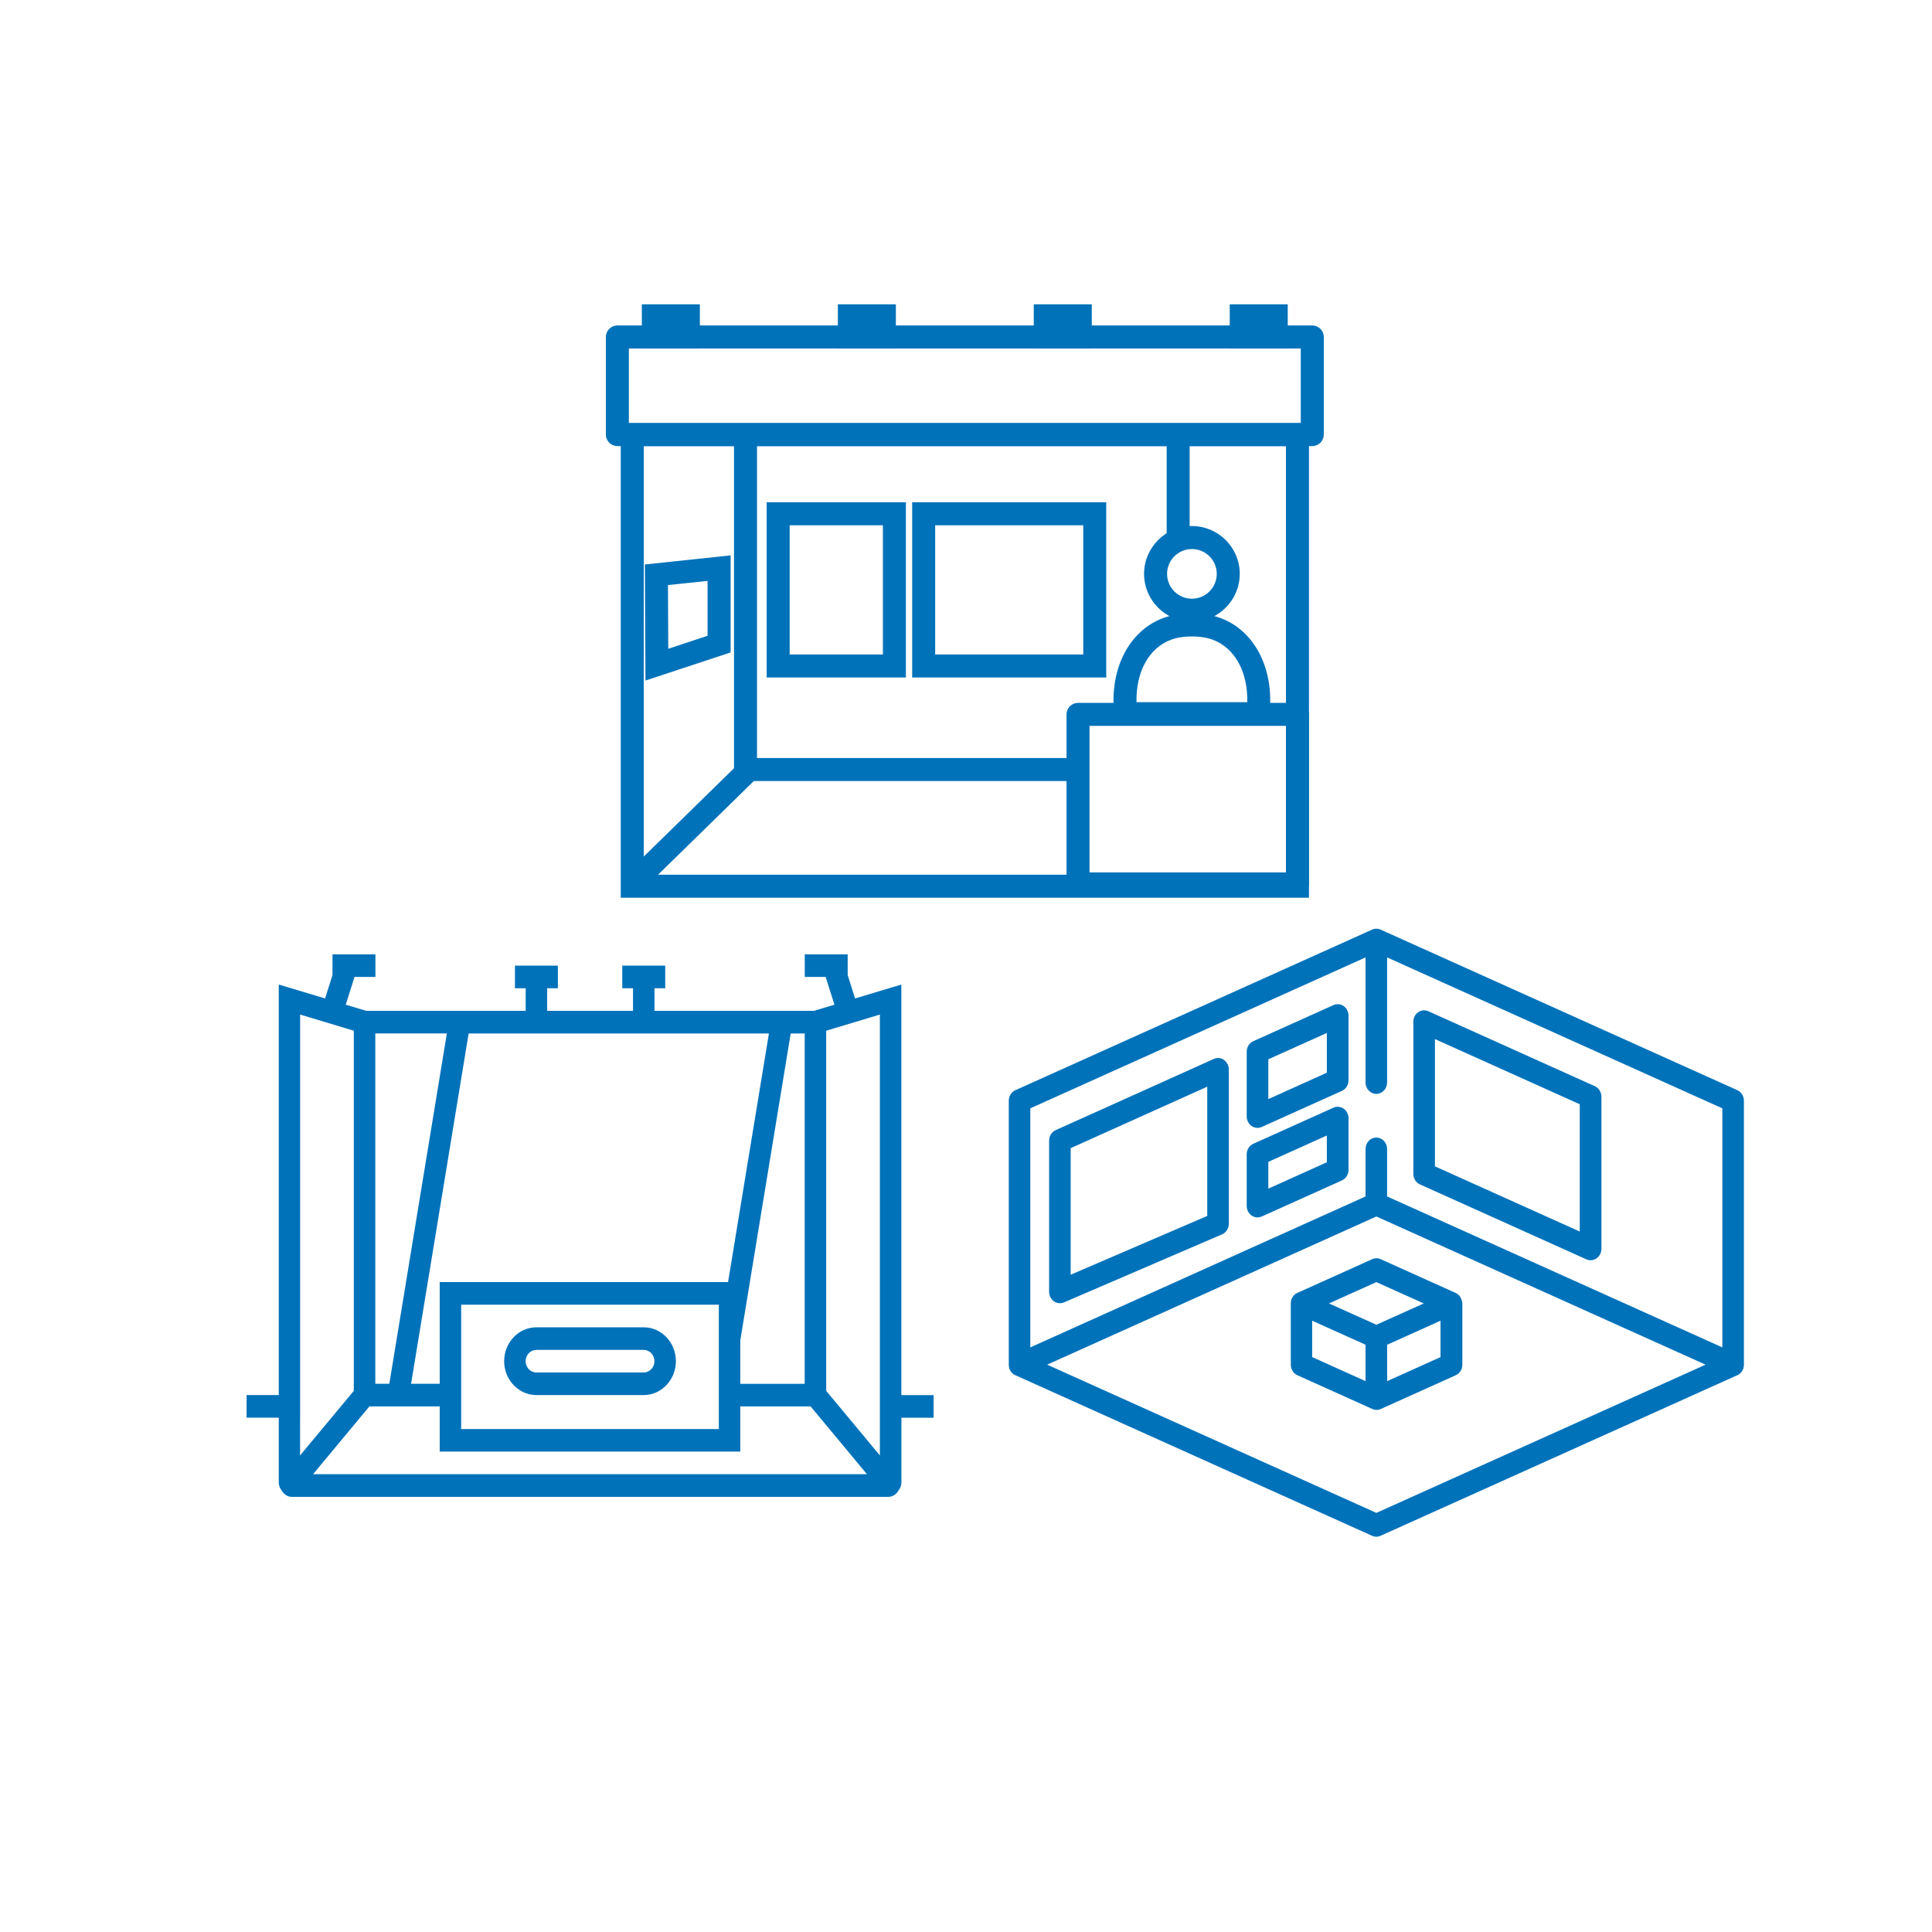
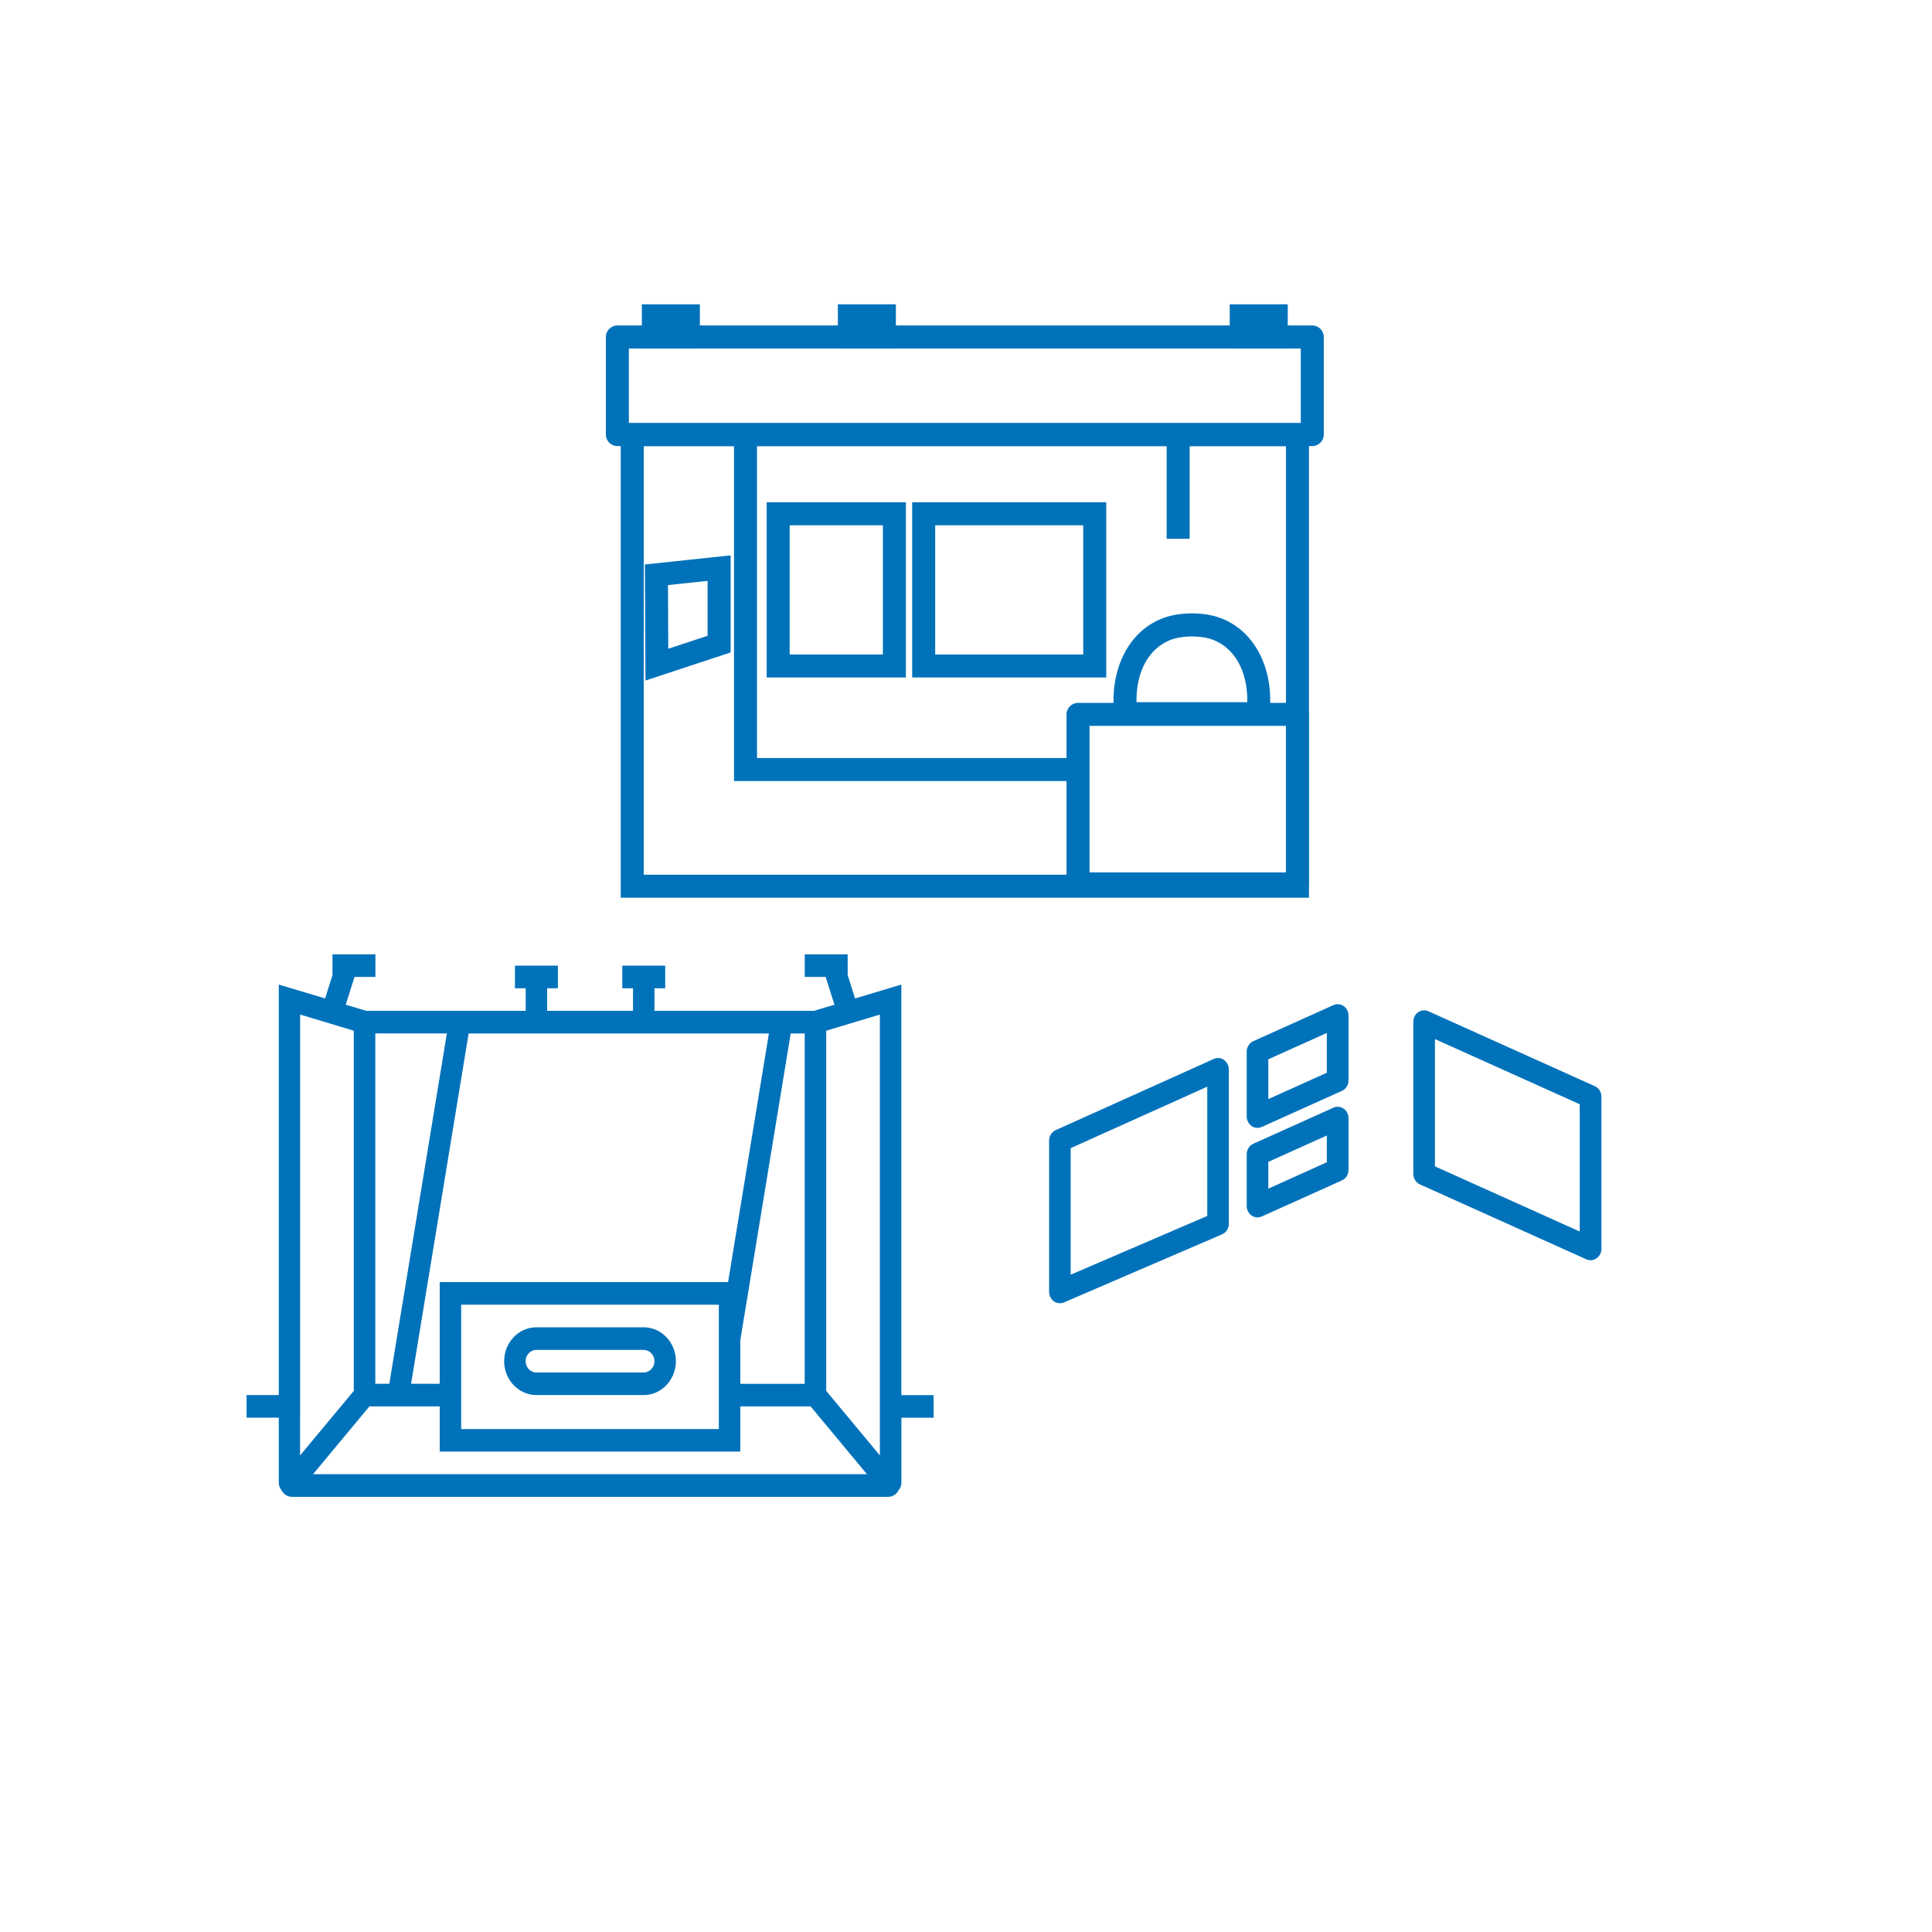
<svg xmlns="http://www.w3.org/2000/svg" id="_レイヤー_2" viewBox="0 0 378 378">
  <defs>
    <style>.cls-1{fill:none;}.cls-2{fill:#0072ba;}</style>
  </defs>
  <g id="_レイヤー_3のコピー">
    <rect class="cls-1" width="378" height="378" />
  </g>
  <g id="_レイヤー_2-2">
    <path class="cls-2" d="M256.1,175.64H121.45v-92.86h134.65v92.86ZM125.95,171.14h125.65v-83.86h-125.65v83.86Z" />
    <polygon class="cls-2" points="210.44 152.81 143.61 152.81 143.61 85.53 148.11 85.53 148.11 148.31 210.44 148.31 210.44 152.81" />
    <rect class="cls-2" x="228.26" y="85.53" width="4.5" height="19.89" />
-     <rect class="cls-2" x="119.04" y="159.26" width="32.65" height="4.5" transform="translate(-74.35 140.77) rotate(-44.38)" />
    <path class="cls-2" d="M256.75,87.28H120.79c-1.24,0-2.25-1.01-2.25-2.25v-19.1c0-1.24,1.01-2.25,2.25-2.25h135.96c1.24,0,2.25,1.01,2.25,2.25v19.1c0,1.24-1.01,2.25-2.25,2.25ZM123.04,82.78h131.46v-14.6H123.04v14.6Z" />
    <rect class="cls-2" x="125.58" y="59.54" width="11.35" height="8.64" />
    <rect class="cls-2" x="163.93" y="59.54" width="11.35" height="8.64" />
    <rect class="cls-2" x="240.6" y="59.54" width="11.35" height="8.64" />
-     <rect class="cls-2" x="202.26" y="59.54" width="11.35" height="8.64" />
    <path class="cls-2" d="M253.85,175.18h-42.93c-1.24,0-2.25-1.01-2.25-2.25v-33.16c0-1.24,1.01-2.25,2.25-2.25h42.93c1.24,0,2.25,1.01,2.25,2.25v33.16c0,1.24-1.01,2.25-2.25,2.25ZM213.17,170.68h38.43v-28.66h-38.43v28.66Z" />
    <path class="cls-2" d="M177.24,132.55h-27.24v-34.28h27.24v34.28ZM154.5,128.05h18.24v-25.28h-18.24v25.28Z" />
    <path class="cls-2" d="M216.44,132.55h-37.97v-34.28h37.97v34.28ZM182.97,128.05h28.97v-25.28h-28.97v25.28Z" />
    <path class="cls-2" d="M126.29,133.15l-.12-22.71,16.78-1.78v18.99l-16.66,5.5ZM130.69,114.48l.06,12.45,7.69-2.54v-10.74l-7.76.82Z" />
    <path class="cls-2" d="M246.12,141.88h-25.86c-1.14,0-2.1-.85-2.23-1.99-1.05-8.88,2.82-16.51,9.62-18.99,1.43-.52,3.05-.81,4.82-.87.07,0,.14-.01.21-.02.14,0,.27,0,.4,0,.01,0,.12,0,.14,0,.22,0,.35-.01.49,0,.07,0,.14,0,.21.02,1.77.05,3.38.35,4.81.87h0c6.81,2.48,10.68,10.11,9.62,18.99-.13,1.13-1.09,1.99-2.23,1.99ZM222.36,137.38h21.67c.13-5.95-2.44-10.65-6.84-12.25-.71-.26-1.91-.57-3.6-.6-.06,0-.11,0-.16,0-.11,0-.18,0-.25,0-.05,0-.13,0-.21,0-.05,0-.11,0-.17,0-1.7.03-2.9.35-3.6.6-4.4,1.6-6.97,6.3-6.84,12.25Z" />
-     <path class="cls-2" d="M233.2,121.64c-5.16,0-9.36-4.2-9.36-9.36s4.2-9.36,9.36-9.36,9.36,4.2,9.36,9.36-4.2,9.36-9.36,9.36ZM233.2,107.42c-2.68,0-4.86,2.18-4.86,4.86s2.18,4.86,4.86,4.86,4.86-2.18,4.86-4.86-2.18-4.86-4.86-4.86Z" />
    <path class="cls-2" d="M176.35,272.95v-80.32l-9.05,2.72-1.45-4.57v-4.06h-8.4v4.42h4.09l1.72,5.43-4,1.2h-31.21v-4.42h2.1v-4.42h-8.4v4.42h2.1v4.42h-16.8v-4.42h2.1v-4.42h-8.4v4.42h2.1v4.42h-31.21l-4-1.2,1.72-5.43h4.09v-4.42h-8.4v4.06l-1.45,4.57-9.06-2.72v80.32h-6.3v4.42h6.3v12.68c0,.61.23,1.16.59,1.6.41.73,1.15,1.21,1.97,1.21h116.7c.83,0,1.57-.48,1.98-1.23.36-.43.58-.98.58-1.57v-12.68h6.3v-4.42h-6.3ZM61.25,288.43l9.19-11.06.62-.74,1.22-1.47h13.75v8.84h58.81v-8.84h13.75l1.84,2.21,9.19,11.06H61.25ZM58.72,277.38v-78.88l10.5,3.16v70.47l-.69.83-1.84,2.21-1.84,2.21-6.14,7.38v-7.38ZM81.8,236.47l-5.63,34.27h-2.74v-68.55h14l-5.63,34.27ZM91.69,202.2h58.75l-5.63,34.27-2.36,14.37h-56.42v19.9h-5.6l5.63-34.27,5.63-34.27ZM154.7,202.2h2.74v68.55h-12.6v-8.51l4.23-25.76,5.63-34.27ZM90.23,277.38v-22.11h50.41v6.59h0v17.74h-50.41v-2.21ZM172.15,277.38v7.38l-6.13-7.38-1.84-2.21-1.84-2.21-.69-.83v-70.47l10.5-3.16v78.88ZM125.94,259.69h-21c-3.48,0-6.3,2.98-6.3,6.63,0,1.7.62,3.25,1.62,4.42,1.16,1.35,2.82,2.21,4.68,2.21h21c1.86,0,3.53-.86,4.68-2.21,1-1.17,1.62-2.72,1.62-4.42,0-3.66-2.83-6.63-6.3-6.63M125.94,268.53h-21c-1.16,0-2.1-.99-2.1-2.21s.94-2.21,2.1-2.21h21c1.16,0,2.1.99,2.1,2.21s-.94,2.21-2.1,2.21" />
-     <path class="cls-2" d="M339.92,213.3l-69.8-31.42c-.19-.09-.4-.15-.62-.17-.03,0-.06,0-.09,0-.04,0-.08,0-.12,0s-.08,0-.12,0c-.03,0-.06,0-.09,0-.22.02-.43.08-.62.17l-69.8,31.42c-.78.35-1.29,1.16-1.29,2.06v51.64c0,.1,0,.2.02.3,0,.02,0,.05,0,.07.01.09.03.19.06.28,0,0,0,0,0,0,.03.1.06.19.1.28,0,.02.02.04.02.05.04.08.08.16.13.24,0,0,0,.01.01.02.05.08.11.15.16.23.01.02.03.03.04.05.06.06.11.12.18.18,0,0,.01.01.02.02.07.06.15.12.22.17.02.01.03.02.05.03.09.05.17.1.27.14l69.8,31.42c.26.12.55.18.83.18s.56-.06.83-.18l69.8-31.42c.09-.04.18-.09.27-.14.02-.01.03-.02.05-.03.08-.05.15-.11.22-.17,0,0,.01-.01.02-.02.06-.06.12-.12.18-.18.01-.02.03-.03.04-.05.06-.07.11-.15.16-.23,0,0,0-.01.01-.02.05-.08.09-.15.13-.24,0-.02.02-.03.02-.05.04-.09.07-.18.1-.28,0,0,0,0,0,0,.03-.09.04-.18.06-.28,0-.02,0-.05.01-.07.01-.1.02-.2.02-.3v-51.64c0-.9-.51-1.71-1.29-2.06M269.29,296l-64.41-29,64.41-28.99,64.41,28.99-64.41,29ZM336.98,263.62l-65.59-29.53v-9.28c0-1.24-.95-2.24-2.11-2.24s-2.11,1-2.11,2.24v9.28l-65.59,29.53v-46.77l65.59-29.53v24.46c0,1.24.95,2.24,2.11,2.24s2.11-1,2.11-2.24v-24.46l65.59,29.53v46.77Z" />
    <path class="cls-2" d="M239.48,207.37c-.59-.41-1.34-.49-1.99-.19l-30.94,13.93c-.78.35-1.29,1.16-1.29,2.06v29.57c0,.74.35,1.44.93,1.86.35.25.77.38,1.18.38.27,0,.54-.05.79-.16l30.94-13.32c.8-.34,1.32-1.16,1.32-2.07v-30.18c0-.75-.36-1.45-.95-1.87M236.2,237.9l-26.72,11.5v-24.76l26.72-12.03v25.29Z" />
    <path class="cls-2" d="M262.88,196.84c-.59-.41-1.34-.49-1.99-.19l-15.68,7.06c-.78.35-1.29,1.16-1.29,2.06v12.66c0,.75.36,1.45.95,1.87.35.25.76.37,1.17.37.28,0,.56-.06.83-.18l15.68-7.06c.78-.35,1.29-1.16,1.29-2.06v-12.66c0-.75-.36-1.45-.95-1.87M259.6,209.88l-11.45,5.16v-7.79l11.45-5.15v7.79Z" />
    <path class="cls-2" d="M262.88,216.91c-.59-.41-1.34-.49-1.99-.19l-15.68,7.06c-.78.35-1.29,1.16-1.29,2.06v10.11c0,.75.36,1.45.95,1.87.35.25.76.37,1.17.37.28,0,.56-.06.83-.18l15.68-7.06c.78-.35,1.29-1.16,1.29-2.06v-10.11c0-.75-.36-1.45-.95-1.87M259.6,227.4l-11.45,5.16v-5.24l11.45-5.16v5.24Z" />
    <path class="cls-2" d="M312.02,212.51l-32.56-14.66c-.65-.29-1.4-.22-1.99.19-.59.41-.95,1.12-.95,1.87v29.76c0,.9.51,1.71,1.29,2.06l32.56,14.66c.26.12.55.18.83.18.41,0,.82-.13,1.17-.37.59-.41.95-1.12.95-1.87v-29.76c0-.9-.51-1.71-1.29-2.06M309.08,240.95l-28.33-12.75v-24.9l28.33,12.75v24.9Z" />
-     <path class="cls-2" d="M286.05,254.72s0-.05-.01-.07c-.01-.09-.03-.19-.06-.28,0,0,0,0,0,0-.03-.1-.06-.19-.1-.28,0-.02-.02-.03-.02-.05-.04-.08-.08-.16-.13-.24,0,0,0-.01-.01-.02-.05-.08-.11-.15-.16-.23-.01-.02-.03-.03-.04-.05-.06-.06-.11-.12-.18-.18,0,0-.01-.01-.02-.02-.07-.06-.14-.12-.22-.17-.02-.01-.03-.02-.05-.03-.09-.05-.17-.1-.27-.14l-14.65-6.6c-.53-.24-1.12-.24-1.65,0l-14.65,6.6c-.09.04-.18.09-.27.14-.02.01-.03.02-.05.03-.08.05-.15.11-.22.17,0,0-.01.01-.02.02-.06.06-.12.12-.18.18-.01.02-.03.03-.04.05-.06.07-.11.15-.16.23,0,0,0,.01-.01.02-.05.08-.09.15-.13.24,0,.02-.02.03-.02.05-.04.09-.07.18-.1.28,0,0,0,0,0,0-.03.09-.04.18-.06.28,0,.02,0,.05,0,.07-.01.1-.02.2-.02.3v11.99c0,.9.51,1.71,1.29,2.06l14.66,6.6c.19.09.4.15.62.17.07,0,.14.01.21.01s.14,0,.21-.01c.22-.02.43-.08.62-.17l14.66-6.6c.78-.35,1.29-1.16,1.29-2.06v-11.99c0-.1,0-.2-.02-.3M267.17,270.22l-10.44-4.7v-7.12l10.44,4.7v7.12ZM269.29,259.19l-9.27-4.17,9.27-4.17,9.27,4.17-9.27,4.17ZM281.84,265.52l-10.44,4.7v-7.12l10.44-4.7v7.12Z" />
  </g>
</svg>